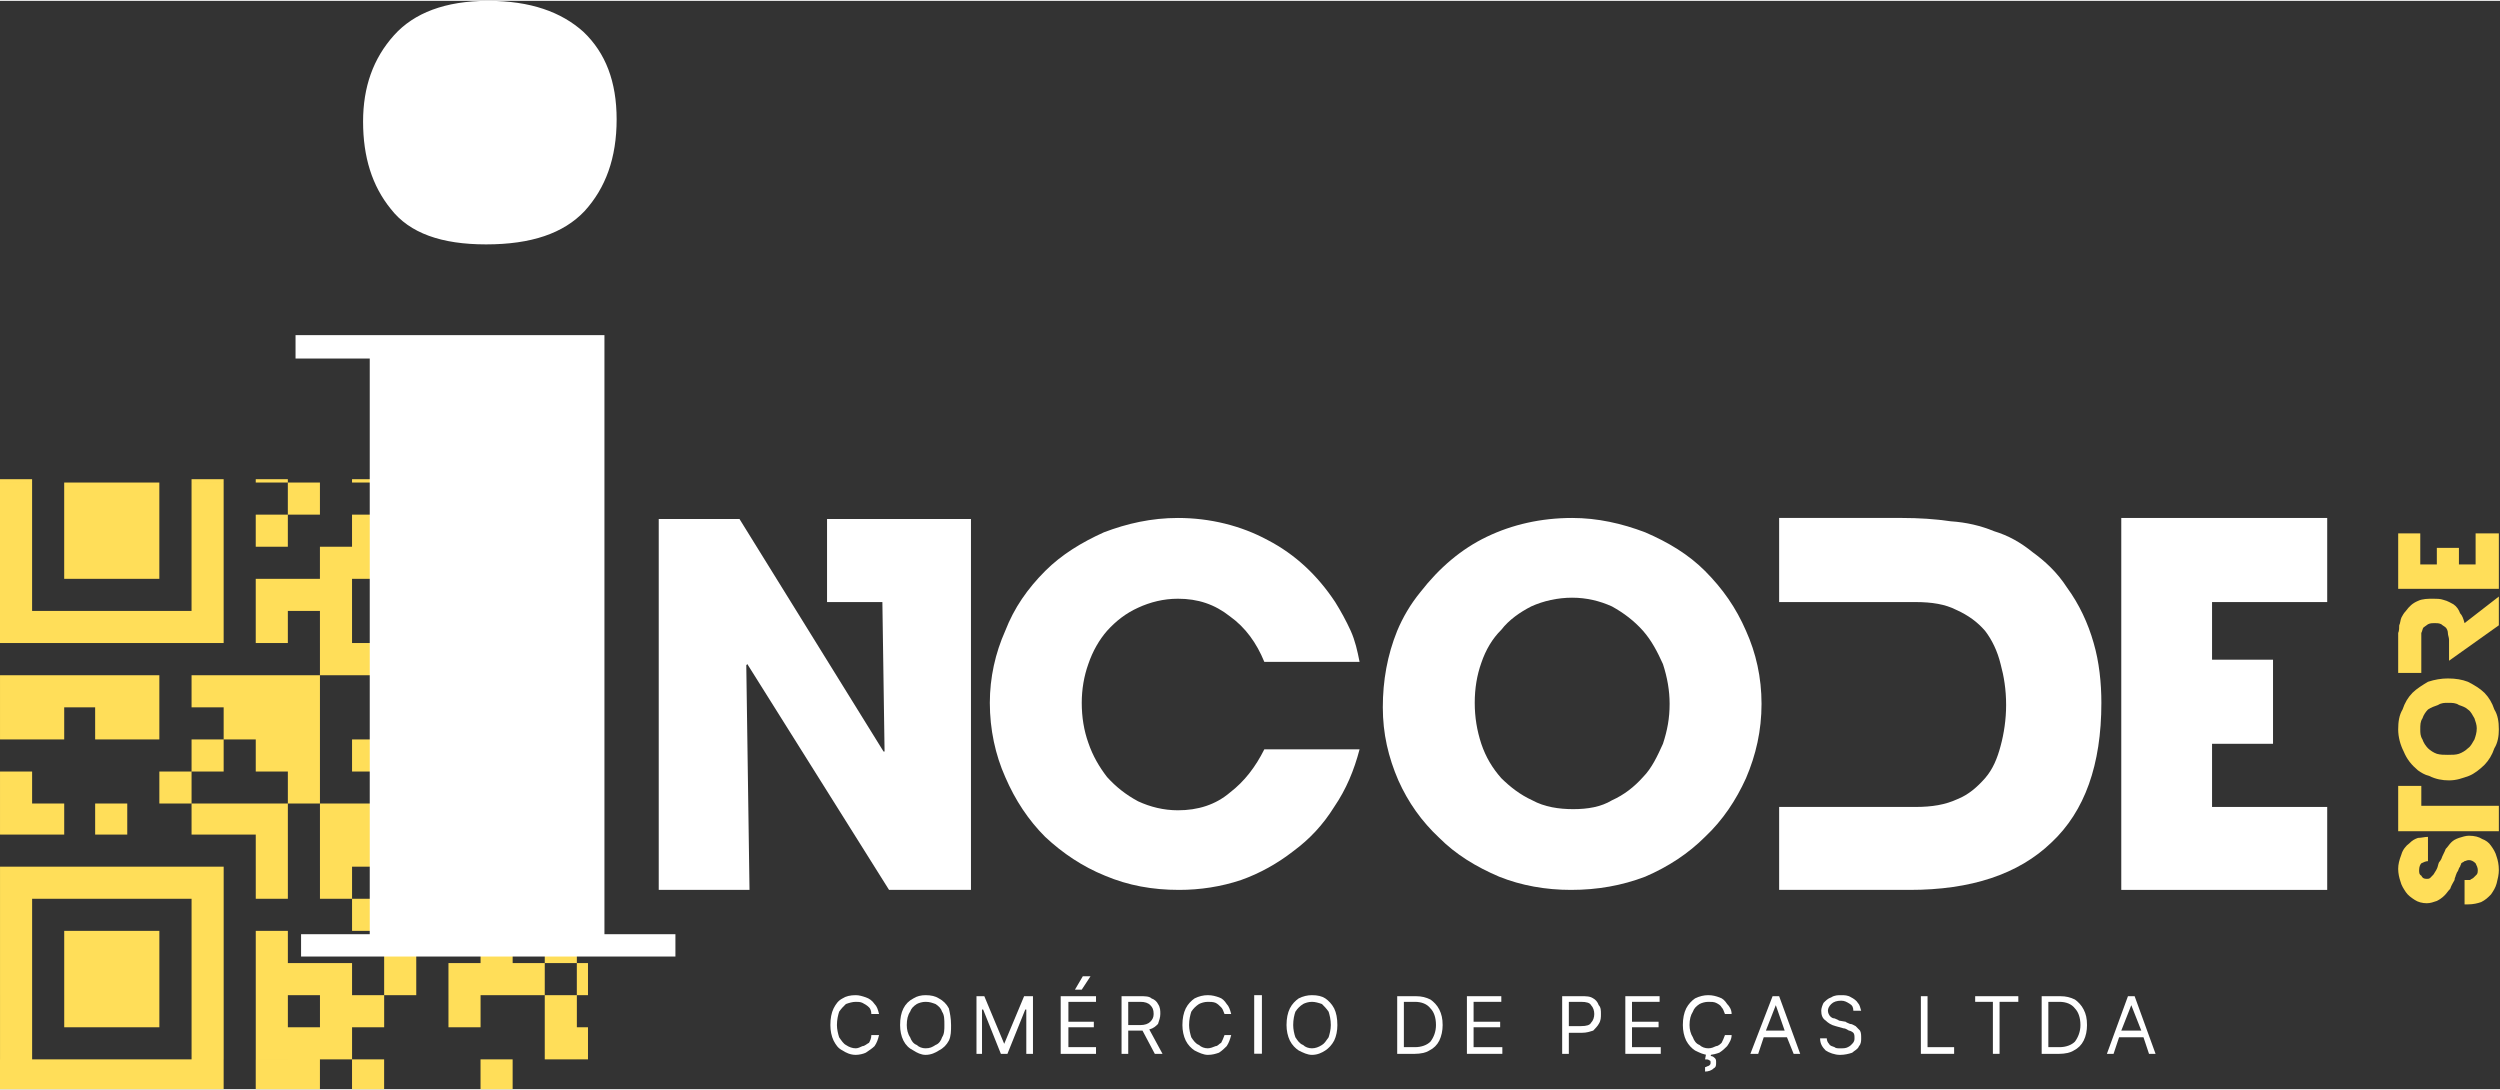
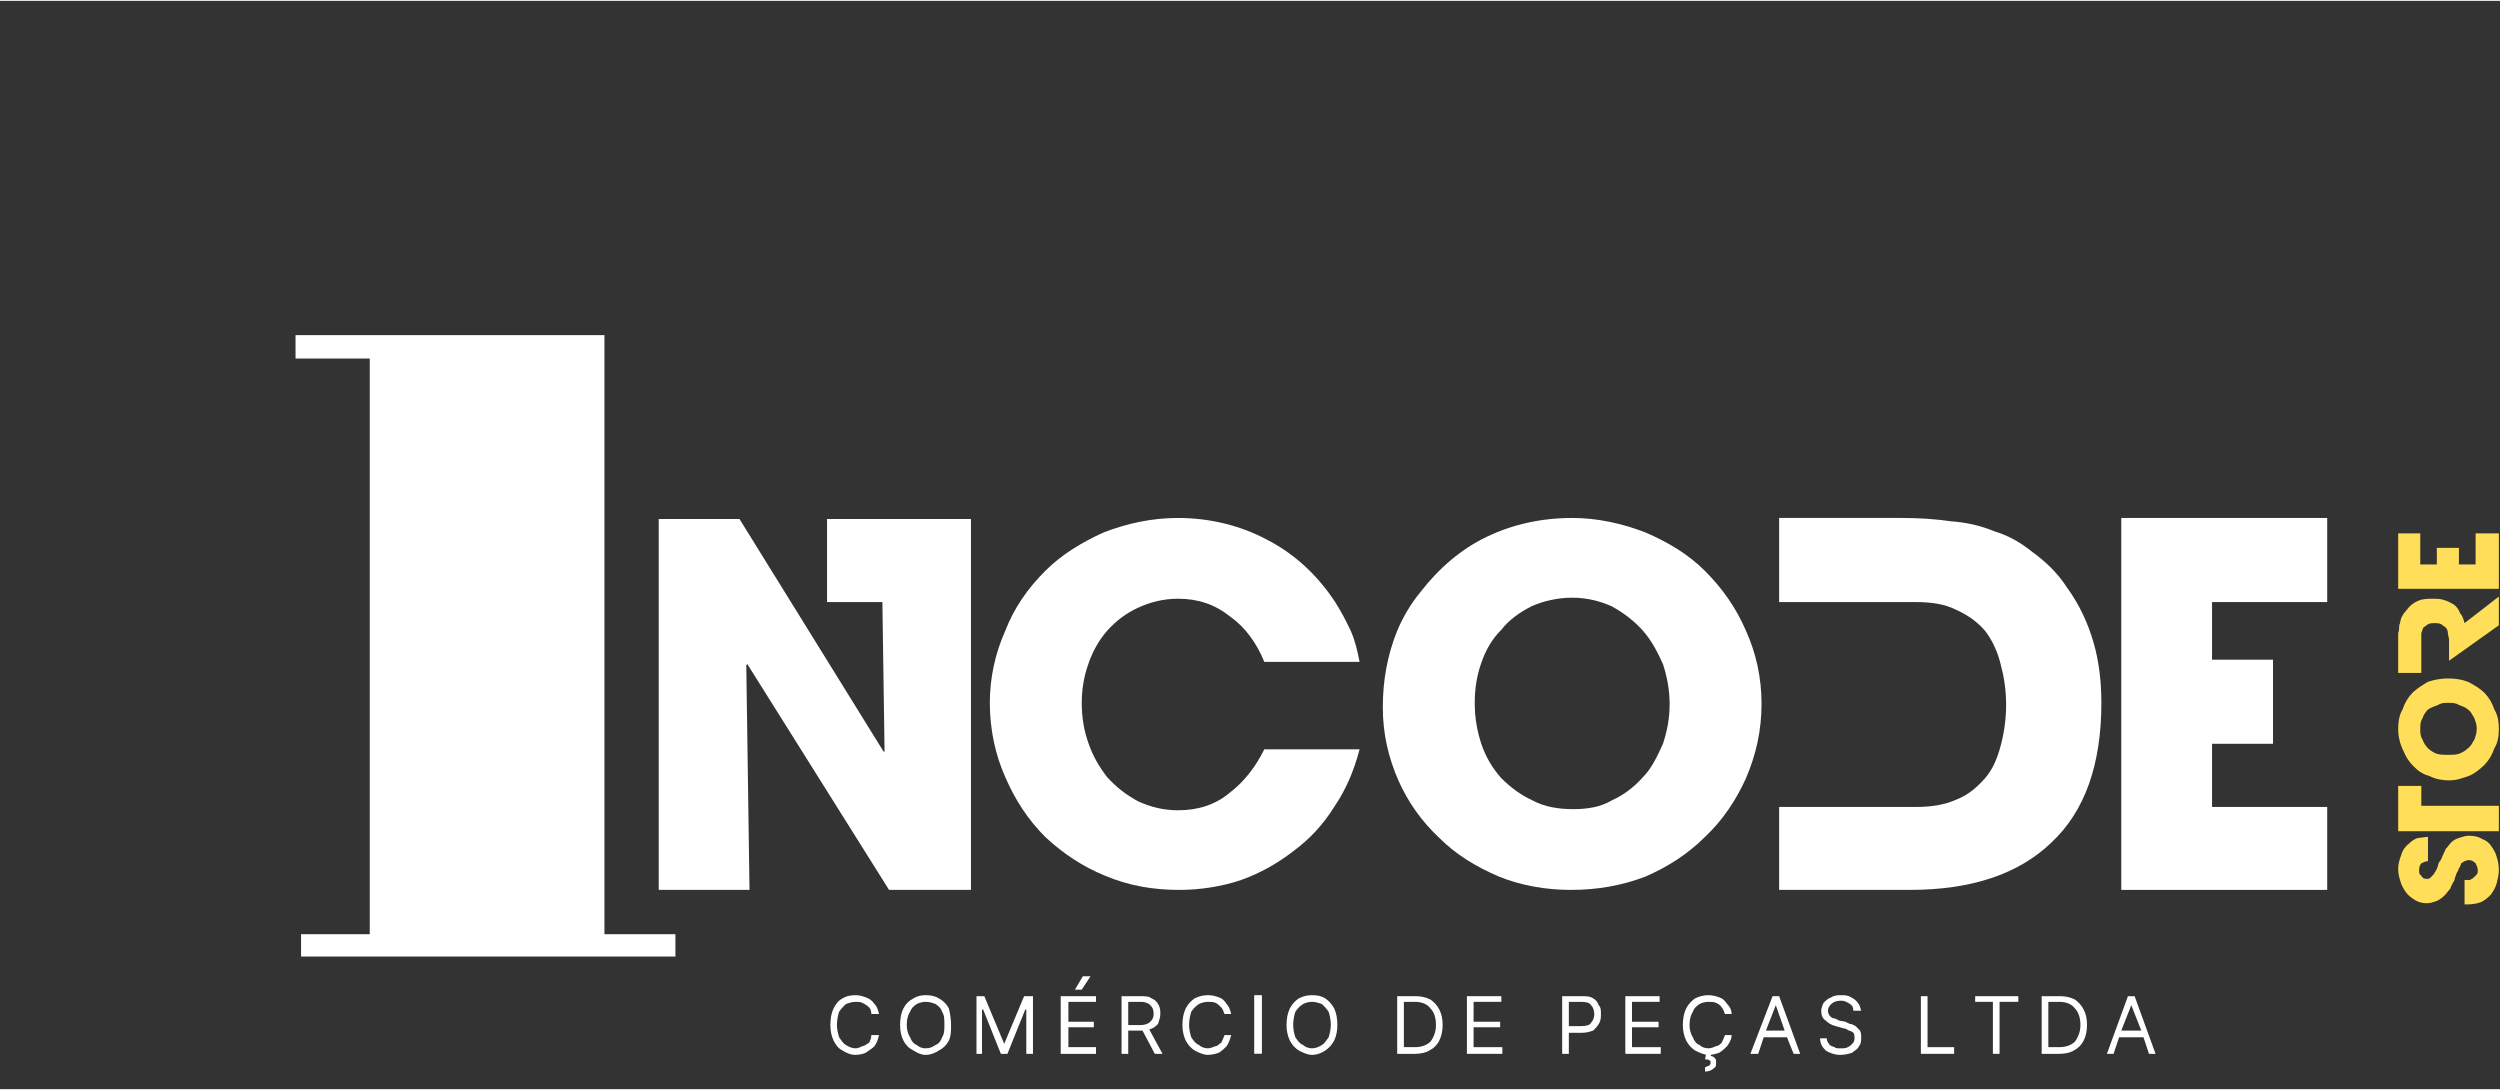
<svg xmlns="http://www.w3.org/2000/svg" xml:space="preserve" width="250px" height="109px" version="1.1" style="shape-rendering:geometricPrecision; text-rendering:geometricPrecision; image-rendering:optimizeQuality; fill-rule:evenodd; clip-rule:evenodd" viewBox="0 0 217.31 94.6">
  <rect x="0" y="0" width="217.31" height="94.6" fill="#333333" stroke="none" />
  <defs>
    <style type="text/css"> .fil0 {fill:#FFDE59;fill-rule:nonzero} .fil1 {fill:white;fill-rule:nonzero} </style>
  </defs>
  <g id="Camada_x0020_1">
-     <path class="fil0" d="M0 41.58l2.79 0 0 0.29 -2.79 0 0 -0.29zm16.65 0l2.79 0 0 0.29 -2.79 0 0 -0.29zm5.58 0l2.79 0 0 0.29 -2.79 0 0 -0.29zm8.37 0l2.79 0 0 0.29 -2.79 0 0 -0.29zm8.38 0l2.79 0 0 0.29 -2.79 0 0 -0.29zm12.13 0.29l0 2.79 -0.97 0 0 -2.79 0.97 0zm0 2.79l0 2.79 -0.97 0 0 -2.79 0.97 0zm0 2.79l0 2.79 -0.97 0 0 -2.79 0.97 0zm0 5.58l0 2.79 -0.97 0 0 -2.79 0.97 0zm0 8.38l0 2.79 -0.97 0 0 -2.79 0.97 0zm0 2.79l0 2.79 -0.97 0 0 -2.79 0.97 0zm0 2.79l0 2.78 -0.97 0 0 -2.78 0.97 0zm0 5.48l0 2.79 -0.97 0 0 -2.79 0.97 0zm0 5.58l0 2.79 -0.97 0 0 -2.79 0.97 0zm0 5.59l0 2.79 -0.97 0 0 -2.79 0.97 0zm0 5.58l0 2.79 -0.97 0 0 -2.79 0.97 0zm-6.55 5.38l-2.79 0 0 -2.59 2.79 0 0 2.59zm-11.17 0l-2.79 0 0 -2.59 2.79 0 0 2.59zm-5.58 0l-2.79 0 0 -2.59 -2.79 0 0 2.59 2.79 0 0 -2.59 2.79 0 0 2.59zm-8.37 0l-2.79 0 0 -2.59 -2.8 0 0 2.59 -2.79 0 0 -2.59 -2.79 0 0 2.59 -2.69 0 0 -2.59 -2.79 0 0 2.59 -2.79 0 0 -2.59 2.79 0 0 2.59 2.79 0 0 -2.59 2.69 0 0 2.59 2.79 0 0 -2.59 2.79 0 0 2.59 2.8 0 0 -2.59 2.79 0 0 2.59zm-19.44 -52.73l2.79 0 0 2.79 -2.79 0 0 -2.79zm5.58 0l2.69 0 0 2.79 -2.69 0 0 -2.79zm2.69 0l2.79 0 0 2.79 -2.79 0 0 -2.79zm2.79 0l2.79 0 0 2.79 -2.79 0 0 -2.79zm5.59 0l2.79 0 0 2.79 -2.79 0 0 -2.79zm8.37 0l2.79 0 0 2.79 -2.79 0 0 -2.79zm13.96 0l2.79 0 0 2.79 -2.79 0 0 -2.79zm5.58 0l2.79 0 0 2.79 -2.79 0 0 -2.79zm2.79 0l2.79 0 0 2.79 -2.79 0 0 -2.79zm-47.35 2.79l2.79 0 0 2.79 -2.79 0 0 -2.79zm5.58 0l2.69 0 0 2.79 -2.69 0 0 -2.79zm2.69 0l2.79 0 0 2.79 -2.79 0 0 -2.79zm2.79 0l2.79 0 0 2.79 -2.79 0 0 -2.79zm5.59 0l2.79 0 0 2.79 -2.79 0 0 -2.79zm5.58 0l2.79 0 0 2.79 -2.79 0 0 -2.79zm8.37 0l2.79 0 0 2.79 -2.79 0 0 -2.79zm8.38 0l2.79 0 0 2.79 -2.79 0 0 -2.79zm5.58 0l2.79 0 0 2.79 -2.79 0 0 -2.79zm2.79 0l2.79 0 0 2.79 -2.79 0 0 -2.79zm-47.35 2.79l2.79 0 0 2.79 -2.79 0 0 -2.79zm5.58 0l2.69 0 0 2.79 -2.69 0 0 -2.79zm2.69 0l2.79 0 0 2.79 -2.79 0 0 -2.79zm2.79 0l2.79 0 0 2.79 -2.79 0 0 -2.79zm5.59 0l2.79 0 0 2.79 -2.79 0 0 -2.79zm11.16 0l2.79 0 0 2.79 -2.79 0 0 -2.79zm2.79 0l2.79 0 0 2.79 -2.79 0 0 -2.79zm2.79 0l2.79 0 0 2.79 -2.79 0 0 -2.79zm5.59 0l2.79 0 0 2.79 -2.79 0 0 -2.79zm5.58 0l2.79 0 0 2.79 -2.79 0 0 -2.79zm2.79 0l2.79 0 0 2.79 -2.79 0 0 -2.79zm-47.35 2.79l2.79 0 0 2.79 -2.79 0 0 -2.79zm16.65 0l2.79 0 0 2.79 -2.79 0 0 -2.79zm5.58 0l2.79 0 0 2.79 -2.79 0 0 -2.79zm2.79 0l2.79 0 0 2.79 -2.79 0 0 -2.79zm2.79 0l2.79 0 0 2.79 -2.79 0 0 -2.79zm5.58 0l2.79 0 0 2.79 -2.79 0 0 -2.79zm5.59 0l2.79 0 0 2.79 -2.79 0 0 -2.79zm-38.98 2.79l2.79 0 0 2.79 -2.79 0 0 -2.79zm2.79 0l2.79 0 0 2.79 -2.79 0 0 -2.79zm2.79 0l2.69 0 0 2.79 -2.69 0 0 -2.79zm2.69 0l2.79 0 0 2.79 -2.79 0 0 -2.79zm2.79 0l2.79 0 0 2.79 -2.79 0 0 -2.79zm2.79 0l2.8 0 0 2.79 -2.8 0 0 -2.79zm2.8 0l2.79 0 0 2.79 -2.79 0 0 -2.79zm5.58 0l2.79 0 0 2.79 -2.79 0 0 -2.79zm5.58 0l2.79 0 0 2.79 -2.79 0 0 -2.79zm5.58 0l2.79 0 0 2.79 -2.79 0 0 -2.79zm5.59 0l2.79 0 0 2.79 -2.79 0 0 -2.79zm2.79 0l2.79 0 0 2.79 -2.79 0 0 -2.79zm2.79 0l2.79 0 0 2.79 -2.79 0 0 -2.79zm2.79 0l2.79 0 0 2.79 -2.79 0 0 -2.79zm-19.54 2.79l2.79 0 0 2.8 -2.79 0 0 -2.8zm2.79 0l2.79 0 0 2.8 -2.79 0 0 -2.8zm2.79 0l2.79 0 0 2.8 -2.79 0 0 -2.8zm-33.39 2.8l2.79 0 0 2.79 -2.79 0 0 -2.79zm2.79 0l2.79 0 0 2.79 -2.79 0 0 -2.79zm2.79 0l2.69 0 0 2.79 -2.69 0 0 -2.79zm2.69 0l2.79 0 0 2.79 -2.79 0 0 -2.79zm2.79 0l2.79 0 0 2.79 -2.79 0 0 -2.79zm5.59 0l2.79 0 0 2.79 -2.79 0 0 -2.79zm2.79 0l2.79 0 0 2.79 -2.79 0 0 -2.79zm2.79 0l2.79 0 0 2.79 -2.79 0 0 -2.79zm2.79 0l2.79 0 0 2.79 -2.79 0 0 -2.79zm8.37 0l2.79 0 0 2.79 -2.79 0 0 -2.79zm2.79 0l2.8 0 0 2.79 -2.8 0 0 -2.79zm5.59 0l2.79 0 0 2.79 -2.79 0 0 -2.79zm5.58 0l2.79 0 0 2.79 -2.79 0 0 -2.79zm-47.35 2.79l2.79 0 0 2.79 -2.79 0 0 -2.79zm2.79 0l2.79 0 0 2.79 -2.79 0 0 -2.79zm5.48 0l2.79 0 0 2.79 -2.79 0 0 -2.79zm2.79 0l2.79 0 0 2.79 -2.79 0 0 -2.79zm8.38 0l2.79 0 0 2.79 -2.79 0 0 -2.79zm2.79 0l2.79 0 0 2.79 -2.79 0 0 -2.79zm2.79 0l2.79 0 0 2.79 -2.79 0 0 -2.79zm8.37 0l2.79 0 0 2.79 -2.79 0 0 -2.79zm5.59 0l2.79 0 0 2.79 -2.79 0 0 -2.79zm5.58 0l2.79 0 0 2.79 -2.79 0 0 -2.79zm-27.91 2.79l2.79 0 0 2.79 -2.79 0 0 -2.79zm5.58 0l2.79 0 0 2.79 -2.79 0 0 -2.79zm2.79 0l2.79 0 0 2.79 -2.79 0 0 -2.79zm5.58 0l2.79 0 0 2.79 -2.79 0 0 -2.79zm5.58 0l2.8 0 0 2.79 -2.8 0 0 -2.79zm11.17 0l2.79 0 0 2.79 -2.79 0 0 -2.79zm-47.35 2.79l2.79 0 0 2.78 -2.79 0 0 -2.78zm13.85 0l2.8 0 0 2.78 -2.8 0 0 -2.78zm11.17 0l2.79 0 0 2.78 -2.79 0 0 -2.78zm11.16 0l2.8 0 0 2.78 -2.8 0 0 -2.78zm5.59 0l2.79 0 0 2.78 -2.79 0 0 -2.78zm2.79 0l2.79 0 0 2.78 -2.79 0 0 -2.78zm2.79 0l2.79 0 0 2.78 -2.79 0 0 -2.78zm-47.35 2.78l2.79 0 0 2.7 -2.79 0 0 -2.7zm2.79 0l2.79 0 0 2.7 -2.79 0 0 -2.7zm5.48 0l2.79 0 0 2.7 -2.79 0 0 -2.7zm8.38 0l2.79 0 0 2.7 -2.79 0 0 -2.7zm2.79 0l2.79 0 0 2.7 -2.79 0 0 -2.7zm2.79 0l2.79 0 0 2.7 -2.79 0 0 -2.7zm5.58 0l2.79 0 0 2.7 -2.79 0 0 -2.7zm2.79 0l2.79 0 0 2.7 -2.79 0 0 -2.7zm8.38 0l2.79 0 0 2.7 -2.79 0 0 -2.7zm5.58 0l2.79 0 0 2.7 -2.79 0 0 -2.7zm-22.33 2.7l2.79 0 0 2.79 -2.79 0 0 -2.79zm5.58 0l2.79 0 0 2.79 -2.79 0 0 -2.79zm2.79 0l2.79 0 0 2.79 -2.79 0 0 -2.79zm2.79 0l2.79 0 0 2.79 -2.79 0 0 -2.79zm2.79 0l2.8 0 0 2.79 -2.8 0 0 -2.79zm2.8 0l2.79 0 0 2.79 -2.79 0 0 -2.79zm2.79 0l2.79 0 0 2.79 -2.79 0 0 -2.79zm2.79 0l2.79 0 0 2.79 -2.79 0 0 -2.79zm-44.56 2.79l2.79 0 0 2.79 -2.79 0 0 -2.79zm2.79 0l2.79 0 0 2.79 -2.79 0 0 -2.79zm2.79 0l2.69 0 0 2.79 -2.69 0 0 -2.79zm2.69 0l2.79 0 0 2.79 -2.79 0 0 -2.79zm2.79 0l2.79 0 0 2.79 -2.79 0 0 -2.79zm2.79 0l2.8 0 0 2.79 -2.8 0 0 -2.79zm2.8 0l2.79 0 0 2.79 -2.79 0 0 -2.79zm5.58 0l2.79 0 0 2.79 -2.79 0 0 -2.79zm5.58 0l2.79 0 0 2.79 -2.79 0 0 -2.79zm5.58 0l2.79 0 0 2.79 -2.79 0 0 -2.79zm2.79 0l2.8 0 0 2.79 -2.8 0 0 -2.79zm2.8 0l2.79 0 0 2.79 -2.79 0 0 -2.79zm8.37 0l2.79 0 0 2.79 -2.79 0 0 -2.79zm-47.35 2.79l2.79 0 0 2.79 -2.79 0 0 -2.79zm16.65 0l2.79 0 0 2.79 -2.79 0 0 -2.79zm13.95 0l2.79 0 0 2.79 -2.79 0 0 -2.79zm2.79 0l2.79 0 0 2.79 -2.79 0 0 -2.79zm13.96 0l2.79 0 0 2.79 -2.79 0 0 -2.79zm-47.35 2.79l2.79 0 0 2.8 -2.79 0 0 -2.8zm5.58 0l2.69 0 0 2.8 -2.69 0 0 -2.8zm2.69 0l2.79 0 0 2.8 -2.79 0 0 -2.8zm2.79 0l2.79 0 0 2.8 -2.79 0 0 -2.8zm5.59 0l2.79 0 0 2.8 -2.79 0 0 -2.8zm5.58 0l2.79 0 0 2.8 -2.79 0 0 -2.8zm11.16 0l2.79 0 0 2.8 -2.79 0 0 -2.8zm8.38 0l2.79 0 0 2.8 -2.79 0 0 -2.8zm5.58 0l2.79 0 0 2.8 -2.79 0 0 -2.8zm-47.35 2.8l2.79 0 0 2.79 -2.79 0 0 -2.79zm5.58 0l2.69 0 0 2.79 -2.69 0 0 -2.79zm2.69 0l2.79 0 0 2.79 -2.79 0 0 -2.79zm2.79 0l2.79 0 0 2.79 -2.79 0 0 -2.79zm5.59 0l2.79 0 0 2.79 -2.79 0 0 -2.79zm5.58 0l2.79 0 0 2.79 -2.79 0 0 -2.79zm2.79 0l2.79 0 0 2.79 -2.79 0 0 -2.79zm2.79 0l2.79 0 0 2.79 -2.79 0 0 -2.79zm5.58 0l2.79 0 0 2.79 -2.79 0 0 -2.79zm5.59 0l2.79 0 0 2.79 -2.79 0 0 -2.79zm2.79 0l2.79 0 0 2.79 -2.79 0 0 -2.79zm2.79 0l2.79 0 0 2.79 -2.79 0 0 -2.79zm-44.56 2.79l2.79 0 0 2.79 -2.79 0 0 -2.79zm5.58 0l2.69 0 0 2.79 -2.69 0 0 -2.79zm2.69 0l2.79 0 0 2.79 -2.79 0 0 -2.79zm2.79 0l2.79 0 0 2.79 -2.79 0 0 -2.79zm5.59 0l2.79 0 0 2.79 -2.79 0 0 -2.79zm5.58 0l2.79 0 0 2.79 -2.79 0 0 -2.79zm5.58 0l2.79 0 0 2.79 -2.79 0 0 -2.79zm2.79 0l2.79 0 0 2.79 -2.79 0 0 -2.79zm8.38 0l2.79 0 0 2.79 -2.79 0 0 -2.79zm8.37 0l2.79 0 0 2.79 -2.79 0 0 -2.79zm-47.35 2.79l2.79 0 0 2.79 -2.79 0 0 -2.79zm16.65 0l2.79 0 0 2.79 -2.79 0 0 -2.79zm5.58 0l2.79 0 0 2.79 -2.79 0 0 -2.79zm2.79 0l2.79 0 0 2.79 -2.79 0 0 -2.79zm2.79 0l2.79 0 0 2.79 -2.79 0 0 -2.79zm19.54 0l2.79 0 0 2.79 -2.79 0 0 -2.79z" />
-     <path class="fil1" d="M25.69 29.06l26.85 0 0 52.07 6.17 0 0 1.94 -32.54 0 0 -1.94 5.97 0 0 -50.04 -6.45 0 0 -2.03zm16.56 -7.89c-3.85,0 -6.64,-0.96 -8.28,-3.08 -1.63,-2.01 -2.41,-4.52 -2.41,-7.6 0,-2.98 0.87,-5.48 2.7,-7.51 1.73,-1.92 4.43,-2.98 8.18,-2.98 3.65,0 6.35,0.96 8.28,2.7 1.92,1.83 2.88,4.32 2.88,7.6 0,3.37 -0.96,5.97 -2.79,7.98 -1.83,1.93 -4.62,2.89 -8.56,2.89z" />
+     <path class="fil1" d="M25.69 29.06l26.85 0 0 52.07 6.17 0 0 1.94 -32.54 0 0 -1.94 5.97 0 0 -50.04 -6.45 0 0 -2.03zm16.56 -7.89z" />
    <polygon class="fil1" points="76.51,45.04 84.4,45.04 84.4,52.26 84.4,77.28 77.28,77.28 64.96,57.65 64.87,57.75 65.15,77.28 57.26,77.28 57.26,45.04 64.28,45.04 76.8,65.25 76.89,65.25 76.7,52.26 76.22,52.26 71.89,52.26 71.89,45.04 76.22,45.04 76.51,45.04 76.61,45.04 " />
    <path class="fil1" d="M102.49 77.28c-2.31,0 -4.42,-0.38 -6.45,-1.24 -1.92,-0.78 -3.65,-1.93 -5.19,-3.37 -1.45,-1.45 -2.6,-3.18 -3.47,-5.2 -0.86,-1.93 -1.34,-4.14 -1.34,-6.45 0,-2.21 0.48,-4.33 1.34,-6.26 0.78,-2.01 1.93,-3.65 3.47,-5.2 1.44,-1.44 3.18,-2.49 5.1,-3.36 2.02,-0.77 4.14,-1.25 6.44,-1.25 2.79,0 5.49,0.67 7.8,1.92 2.41,1.25 4.34,3.08 5.87,5.39 0.48,0.77 0.96,1.64 1.35,2.5 0.39,0.87 0.58,1.74 0.77,2.7l-8.28 0c-0.67,-1.64 -1.64,-2.99 -2.98,-3.95 -1.34,-1.06 -2.79,-1.54 -4.53,-1.54 -1.24,0 -2.4,0.29 -3.46,0.78 -1.06,0.48 -1.92,1.15 -2.7,2.01 -0.67,0.77 -1.24,1.74 -1.63,2.89 -0.38,1.06 -0.57,2.21 -0.57,3.37 0,1.25 0.19,2.4 0.57,3.47 0.39,1.15 0.96,2.11 1.63,2.98 0.78,0.86 1.64,1.54 2.7,2.11 1.06,0.49 2.22,0.78 3.46,0.78 1.74,0 3.28,-0.48 4.53,-1.55 1.25,-0.96 2.21,-2.21 2.98,-3.75l8.28 0c-0.48,1.83 -1.16,3.47 -2.21,5.01 -0.96,1.54 -2.12,2.79 -3.56,3.85 -1.35,1.05 -2.89,1.92 -4.53,2.5 -1.73,0.58 -3.56,0.86 -5.39,0.86z" />
    <path class="fil1" d="M136.56 77.28c-2.21,0 -4.33,-0.38 -6.25,-1.15 -2.03,-0.87 -3.76,-1.93 -5.2,-3.37 -1.54,-1.44 -2.7,-3.08 -3.56,-5 -0.87,-2.02 -1.35,-4.05 -1.35,-6.35 0,-2.31 0.39,-4.53 1.25,-6.65 0.48,-1.15 1.15,-2.31 2.02,-3.37 1.64,-2.11 3.56,-3.75 5.78,-4.81 2.21,-1.06 4.71,-1.63 7.41,-1.63 2.21,0 4.33,0.48 6.35,1.25 2.02,0.87 3.76,1.92 5.2,3.36 1.54,1.55 2.69,3.19 3.56,5.2 0.87,1.93 1.35,4.05 1.35,6.35 0,2.31 -0.48,4.43 -1.35,6.46 -0.87,1.92 -2.02,3.65 -3.56,5.1 -1.44,1.44 -3.18,2.59 -5.2,3.46 -2.02,0.77 -4.14,1.15 -6.45,1.15zm0.1 -25.4c-1.25,0 -2.51,0.28 -3.56,0.76 -0.96,0.49 -1.93,1.16 -2.6,2.03 -0.77,0.76 -1.35,1.73 -1.74,2.88 -0.38,1.07 -0.57,2.22 -0.57,3.47 0,1.25 0.19,2.4 0.57,3.56 0.39,1.16 0.97,2.12 1.74,2.99 0.77,0.76 1.64,1.44 2.69,1.92 1.06,0.58 2.31,0.77 3.56,0.77 1.26,0 2.41,-0.19 3.37,-0.77 1.06,-0.48 1.93,-1.16 2.7,-2.02 0.76,-0.77 1.25,-1.83 1.73,-2.89 0.38,-1.16 0.58,-2.21 0.58,-3.47 0,-1.15 -0.2,-2.3 -0.58,-3.46 -0.48,-1.06 -0.97,-2.02 -1.73,-2.89 -0.77,-0.86 -1.64,-1.53 -2.7,-2.12 -1.06,-0.48 -2.21,-0.76 -3.46,-0.76z" />
    <path class="fil1" d="M179.68 51.01c1.05,1.44 1.82,3.08 2.31,4.81 0.48,1.64 0.67,3.47 0.67,5.2 0,5.39 -1.45,9.43 -4.33,12.13 -2.89,2.79 -7.03,4.13 -12.32,4.13l-11.36 0 0 -7.21 11.84 0c1.45,0 2.6,-0.19 3.66,-0.68 0.96,-0.38 1.73,-1.06 2.4,-1.82 0.68,-0.78 1.07,-1.74 1.35,-2.8 0.29,-1.06 0.48,-2.31 0.48,-3.56 0,-1.35 -0.19,-2.5 -0.48,-3.56 -0.28,-1.15 -0.76,-2.12 -1.35,-2.89 -0.67,-0.77 -1.44,-1.34 -2.5,-1.82 -0.96,-0.49 -2.11,-0.68 -3.56,-0.68l-11.84 0 0 -7.31 10.69 0c1.44,0 2.88,0.09 4.23,0.29 1.35,0.09 2.6,0.38 3.76,0.86 1.25,0.38 2.3,0.97 3.36,1.83 1.06,0.77 2.12,1.73 2.99,3.08z" />
    <polygon class="fil1" points="184.39,77.28 184.39,44.95 202.29,44.95 202.29,52.26 192.28,52.26 192.28,57.27 197.58,57.27 197.58,64.58 192.28,64.58 192.28,70.07 202.29,70.07 202.29,77.28 184.39,77.28 184.49,77.28 " />
    <path class="fil1" d="M76.41 88.07l-0.67 0c0,-0.29 -0.1,-0.49 -0.2,-0.58 -0.19,-0.19 -0.38,-0.29 -0.57,-0.39 -0.19,-0.09 -0.39,-0.09 -0.58,-0.09 -0.29,0 -0.58,0.09 -0.86,0.19 -0.2,0.19 -0.39,0.38 -0.59,0.67 -0.09,0.29 -0.19,0.68 -0.19,1.16 0,0.38 0.1,0.77 0.19,1.06 0.2,0.29 0.39,0.57 0.59,0.67 0.28,0.19 0.57,0.29 0.86,0.29 0.19,0 0.39,-0.1 0.58,-0.19 0.19,0 0.38,-0.2 0.57,-0.29 0.1,-0.19 0.2,-0.39 0.2,-0.67l0.67 0c-0.09,0.38 -0.19,0.67 -0.39,0.96 -0.19,0.19 -0.48,0.38 -0.76,0.57 -0.2,0.1 -0.58,0.19 -0.87,0.19 -0.48,0 -0.86,-0.19 -1.15,-0.38 -0.39,-0.19 -0.58,-0.48 -0.78,-0.86 -0.19,-0.39 -0.28,-0.87 -0.28,-1.35 0,-0.58 0.09,-1.06 0.28,-1.45 0.2,-0.38 0.39,-0.67 0.78,-0.87 0.29,-0.19 0.67,-0.28 1.15,-0.28 0.29,0 0.58,0.09 0.87,0.19 0.28,0.09 0.57,0.29 0.76,0.58 0.2,0.19 0.3,0.48 0.39,0.87z" />
    <path class="fil1" d="M82.67 89.03c0,0.48 0,0.96 -0.19,1.35 -0.2,0.38 -0.49,0.67 -0.87,0.86 -0.29,0.19 -0.68,0.38 -1.16,0.38 -0.38,0 -0.76,-0.19 -1.05,-0.38 -0.39,-0.19 -0.68,-0.48 -0.87,-0.86 -0.2,-0.39 -0.29,-0.87 -0.29,-1.35 0,-0.58 0.09,-1.06 0.29,-1.45 0.19,-0.38 0.48,-0.67 0.87,-0.87 0.29,-0.19 0.67,-0.28 1.05,-0.28 0.48,0 0.87,0.09 1.16,0.28 0.38,0.2 0.67,0.49 0.87,0.87 0.09,0.39 0.19,0.87 0.19,1.45zm-0.58 0c0,-0.48 0,-0.87 -0.2,-1.16 -0.09,-0.29 -0.28,-0.48 -0.57,-0.67 -0.29,-0.1 -0.48,-0.19 -0.87,-0.19 -0.28,0 -0.57,0.09 -0.76,0.19 -0.29,0.19 -0.48,0.38 -0.58,0.67 -0.2,0.29 -0.29,0.68 -0.29,1.16 0,0.38 0.09,0.77 0.29,1.06 0.1,0.29 0.29,0.57 0.58,0.67 0.19,0.19 0.48,0.29 0.76,0.29 0.39,0 0.58,-0.1 0.87,-0.29 0.29,-0.1 0.48,-0.38 0.57,-0.67 0.2,-0.29 0.2,-0.68 0.2,-1.06z" />
    <polygon class="fil1" points="84.88,86.52 85.56,86.52 87.29,90.66 87.29,90.66 89.02,86.52 89.79,86.52 89.79,91.53 89.21,91.53 89.21,87.68 89.12,87.68 87.57,91.53 87,91.53 85.46,87.68 85.36,87.68 85.36,91.53 84.88,91.53 " />
    <path class="fil1" d="M92.2 91.53l0 -5.01 3.07 0 0 0.49 -2.4 0 0 1.73 2.21 0 0 0.48 -2.21 0 0 1.73 2.4 0 0 0.58 -3.07 0zm1.24 -5.58l0.68 -1.16 0.67 0 -0.76 1.16 -0.59 0z" />
    <path class="fil1" d="M97.49 91.53l0 -5.01 1.63 0c0.39,0 0.78,0 0.97,0.19 0.29,0.1 0.48,0.3 0.57,0.49 0.2,0.29 0.2,0.58 0.2,0.87 0,0.28 -0.1,0.57 -0.2,0.86 -0.19,0.19 -0.38,0.38 -0.76,0.48l1.15 2.12 -0.67 0 -1.07 -2.02c-0.09,0 -0.09,0 -0.09,0l-1.15 0 0 2.02 -0.58 0zm0.58 -2.5l1.05 0c0.39,0 0.68,-0.1 0.87,-0.29 0.19,-0.19 0.29,-0.39 0.29,-0.67 0,-0.39 -0.1,-0.58 -0.29,-0.77 -0.19,-0.2 -0.48,-0.29 -0.87,-0.29l-1.05 0 0 2.02z" />
    <path class="fil1" d="M107.02 88.07l-0.58 0c-0.1,-0.29 -0.19,-0.49 -0.29,-0.58 -0.19,-0.19 -0.29,-0.29 -0.48,-0.39 -0.2,-0.09 -0.49,-0.09 -0.68,-0.09 -0.29,0 -0.57,0.09 -0.77,0.19 -0.28,0.19 -0.48,0.38 -0.67,0.67 -0.09,0.29 -0.19,0.68 -0.19,1.16 0,0.38 0.1,0.77 0.19,1.06 0.19,0.29 0.39,0.57 0.67,0.67 0.2,0.19 0.48,0.29 0.77,0.29 0.19,0 0.48,-0.1 0.68,-0.19 0.19,0 0.29,-0.2 0.48,-0.29 0.1,-0.19 0.19,-0.39 0.29,-0.67l0.58 0c-0.1,0.38 -0.2,0.67 -0.39,0.96 -0.19,0.19 -0.38,0.38 -0.67,0.57 -0.29,0.1 -0.58,0.19 -0.97,0.19 -0.38,0 -0.77,-0.19 -1.15,-0.38 -0.29,-0.19 -0.58,-0.48 -0.77,-0.86 -0.19,-0.39 -0.29,-0.87 -0.29,-1.35 0,-0.58 0.1,-1.06 0.29,-1.45 0.19,-0.38 0.48,-0.67 0.77,-0.87 0.38,-0.19 0.77,-0.28 1.15,-0.28 0.39,0 0.68,0.09 0.97,0.19 0.29,0.09 0.48,0.29 0.67,0.58 0.19,0.19 0.29,0.48 0.39,0.87z" />
    <polygon class="fil1" points="109.02,86.43 109.69,86.43 109.69,91.52 109.02,91.52 " />
    <path class="fil1" d="M116.25 89.03c0,0.48 -0.09,0.96 -0.28,1.35 -0.2,0.38 -0.48,0.67 -0.77,0.86 -0.29,0.19 -0.67,0.38 -1.16,0.38 -0.39,0 -0.77,-0.19 -1.15,-0.38 -0.29,-0.19 -0.58,-0.48 -0.77,-0.86 -0.19,-0.39 -0.29,-0.87 -0.29,-1.35 0,-0.58 0.1,-1.06 0.29,-1.45 0.19,-0.38 0.48,-0.67 0.77,-0.87 0.38,-0.19 0.76,-0.28 1.15,-0.28 0.49,0 0.87,0.09 1.16,0.28 0.29,0.2 0.57,0.49 0.77,0.87 0.19,0.39 0.28,0.87 0.28,1.45zm-0.57 0c0,-0.48 -0.1,-0.87 -0.19,-1.16 -0.2,-0.29 -0.39,-0.48 -0.58,-0.67 -0.29,-0.1 -0.58,-0.19 -0.87,-0.19 -0.29,0 -0.58,0.09 -0.77,0.19 -0.29,0.19 -0.48,0.38 -0.67,0.67 -0.1,0.29 -0.19,0.68 -0.19,1.16 0,0.38 0.09,0.77 0.19,1.06 0.19,0.29 0.38,0.57 0.67,0.67 0.19,0.19 0.48,0.29 0.77,0.29 0.29,0 0.58,-0.1 0.87,-0.29 0.19,-0.1 0.38,-0.38 0.58,-0.67 0.09,-0.29 0.19,-0.68 0.19,-1.06z" />
    <path class="fil1" d="M122.99 91.53l-1.54 0 0 -5.01 1.63 0c0.49,0 0.88,0.1 1.26,0.29 0.29,0.2 0.58,0.49 0.77,0.87 0.19,0.39 0.29,0.77 0.29,1.35 0,0.48 -0.1,0.96 -0.29,1.35 -0.19,0.38 -0.48,0.67 -0.87,0.86 -0.28,0.19 -0.77,0.29 -1.25,0.29zm-0.96 -0.58l0.96 0c0.58,0 1.06,-0.19 1.35,-0.48 0.29,-0.38 0.48,-0.87 0.48,-1.44 0,-0.68 -0.19,-1.16 -0.48,-1.45 -0.29,-0.38 -0.77,-0.57 -1.35,-0.57l-0.96 0 0 3.94z" />
    <polygon class="fil1" points="127.51,91.53 127.51,86.52 130.5,86.52 130.5,87.01 128.09,87.01 128.09,88.74 130.4,88.74 130.4,89.22 128.09,89.22 128.09,90.95 130.59,90.95 130.59,91.53 " />
    <path class="fil1" d="M135.79 91.53l0 -5.01 1.64 0c0.48,0 0.77,0 1.06,0.19 0.19,0.1 0.38,0.3 0.48,0.59 0.19,0.19 0.19,0.48 0.19,0.77 0,0.28 0,0.57 -0.19,0.86 -0.1,0.19 -0.29,0.38 -0.48,0.58 -0.29,0.09 -0.58,0.19 -0.97,0.19l-1.15 0 0 1.83 -0.58 0zm0.58 -2.41l1.06 0c0.48,0 0.77,-0.09 0.87,-0.29 0.19,-0.19 0.28,-0.48 0.28,-0.76 0,-0.29 -0.09,-0.58 -0.28,-0.77 -0.1,-0.2 -0.39,-0.29 -0.87,-0.29l-1.06 0 0 2.11z" />
    <polygon class="fil1" points="141.28,91.53 141.28,86.52 144.26,86.52 144.26,87.01 141.86,87.01 141.86,88.74 144.17,88.74 144.17,89.22 141.86,89.22 141.86,90.95 144.36,90.95 144.36,91.53 " />
    <path class="fil1" d="M150.52 88.07l-0.58 0c-0.1,-0.29 -0.19,-0.49 -0.29,-0.58 -0.09,-0.19 -0.29,-0.29 -0.48,-0.39 -0.2,-0.09 -0.39,-0.09 -0.68,-0.09 -0.28,0 -0.57,0.09 -0.76,0.19 -0.29,0.19 -0.48,0.38 -0.58,0.67 -0.19,0.29 -0.29,0.68 -0.29,1.16 0,0.38 0.1,0.77 0.29,1.06 0.1,0.29 0.29,0.57 0.58,0.67 0.19,0.19 0.48,0.29 0.76,0.29 0.29,0 0.48,-0.1 0.68,-0.19 0.19,0 0.39,-0.2 0.48,-0.29 0.1,-0.19 0.19,-0.39 0.29,-0.67l0.58 0c0,0.38 -0.2,0.67 -0.39,0.96 -0.19,0.19 -0.38,0.38 -0.68,0.57 -0.28,0.1 -0.57,0.19 -0.96,0.19 -0.38,0 -0.76,-0.19 -1.15,-0.38 -0.29,-0.19 -0.57,-0.48 -0.77,-0.86 -0.19,-0.39 -0.29,-0.87 -0.29,-1.35 0,-0.58 0.1,-1.06 0.29,-1.45 0.2,-0.38 0.48,-0.67 0.77,-0.87 0.39,-0.19 0.77,-0.28 1.15,-0.28 0.39,0 0.68,0.09 0.96,0.19 0.3,0.09 0.49,0.29 0.68,0.58 0.19,0.19 0.39,0.48 0.39,0.87zm-2.22 3.46l0.48 0 -0.09 0.19c0.19,0 0.28,0.1 0.38,0.19 0.1,0.1 0.1,0.19 0.1,0.39 0,0.19 0,0.39 -0.2,0.48 -0.19,0.2 -0.48,0.29 -0.76,0.29l0 -0.38c0.09,0 0.19,-0.1 0.28,-0.1 0.2,-0.1 0.2,-0.2 0.2,-0.29 0,-0.1 0,-0.2 -0.1,-0.2 -0.1,-0.09 -0.19,-0.09 -0.38,-0.09l0.09 -0.48z" />
    <path class="fil1" d="M152.83 91.53l-0.68 0 1.93 -5.01 0.57 0 1.83 5.01 -0.57 0 -0.58 -1.44 -2.02 0 -0.48 1.44zm0.67 -2.02l1.63 0 -0.77 -2.21 0 0 -0.86 2.21z" />
    <path class="fil1" d="M161.1 87.78c0,-0.29 -0.1,-0.48 -0.29,-0.58 -0.29,-0.19 -0.48,-0.29 -0.77,-0.29 -0.38,0 -0.67,0.1 -0.86,0.29 -0.19,0.19 -0.29,0.38 -0.29,0.58 0,0.19 0.1,0.38 0.19,0.48 0.1,0.09 0.2,0.19 0.39,0.19 0.19,0.1 0.29,0.1 0.38,0.19l0.58 0.1c0.09,0.09 0.19,0.09 0.38,0.19 0.19,0 0.29,0.1 0.49,0.19 0.09,0.1 0.29,0.29 0.38,0.39 0.1,0.19 0.1,0.39 0.1,0.67 0,0.2 0,0.48 -0.19,0.68 -0.1,0.28 -0.39,0.38 -0.59,0.57 -0.28,0.1 -0.67,0.19 -1.05,0.19 -0.48,0 -0.96,-0.19 -1.25,-0.38 -0.29,-0.29 -0.49,-0.58 -0.49,-1.06l0.58 0c0,0.2 0.1,0.39 0.2,0.48 0.09,0.2 0.29,0.2 0.48,0.29 0.09,0.1 0.29,0.1 0.48,0.1 0.29,0 0.48,0 0.67,-0.1 0.19,-0.09 0.29,-0.19 0.38,-0.29 0.2,-0.19 0.2,-0.38 0.2,-0.48 0,-0.19 0,-0.38 -0.1,-0.48 -0.1,-0.1 -0.29,-0.19 -0.38,-0.19 -0.2,-0.1 -0.29,-0.2 -0.48,-0.2l-0.68 -0.19c-0.38,-0.09 -0.67,-0.29 -0.86,-0.48 -0.29,-0.19 -0.39,-0.48 -0.39,-0.86 0,-0.2 0.1,-0.48 0.2,-0.68 0.19,-0.19 0.38,-0.39 0.67,-0.48 0.29,-0.19 0.58,-0.19 0.86,-0.19 0.29,0 0.58,0 0.87,0.19 0.19,0.09 0.48,0.29 0.58,0.48 0.19,0.2 0.19,0.39 0.29,0.68l-0.68 0z" />
    <polygon class="fil1" points="166.97,91.53 166.97,86.52 167.55,86.52 167.55,90.95 169.86,90.95 169.86,91.53 " />
    <polygon class="fil1" points="171.69,87.01 171.69,86.52 175.44,86.52 175.44,87.01 173.81,87.01 173.81,91.53 173.23,91.53 173.23,87.01 " />
    <path class="fil1" d="M179.01 91.53l-1.54 0 0 -5.01 1.63 0c0.49,0 0.87,0.1 1.26,0.29 0.28,0.2 0.57,0.49 0.76,0.87 0.2,0.39 0.29,0.77 0.29,1.35 0,0.48 -0.09,0.96 -0.29,1.35 -0.19,0.38 -0.48,0.67 -0.86,0.86 -0.29,0.19 -0.77,0.29 -1.25,0.29zm-0.96 -0.58l0.96 0c0.58,0 1.06,-0.19 1.35,-0.48 0.28,-0.38 0.48,-0.87 0.48,-1.44 0,-0.68 -0.2,-1.16 -0.48,-1.45 -0.29,-0.38 -0.77,-0.57 -1.35,-0.57l-0.96 0 0 3.94z" />
    <path class="fil1" d="M183.72 91.53l-0.58 0 1.83 -5.01 0.58 0 1.82 5.01 -0.57 0 -0.48 -1.44 -2.12 0 -0.48 1.44zm0.67 -2.02l1.74 0 -0.87 -2.21 0 0 -0.87 2.21z" />
    <path class="fil0" d="M217.21 75.56c0,0.38 -0.09,0.76 -0.19,1.15 -0.1,0.38 -0.29,0.67 -0.49,0.96 -0.28,0.29 -0.48,0.48 -0.86,0.67 -0.29,0.1 -0.67,0.2 -1.15,0.2l-0.29 0 0 -2.12c0.19,0 0.29,0 0.48,0 0.1,-0.1 0.19,-0.1 0.29,-0.19 0.09,-0.1 0.19,-0.19 0.29,-0.29 0.09,-0.1 0.09,-0.29 0.09,-0.38 0,-0.2 -0.09,-0.39 -0.19,-0.59 -0.19,-0.19 -0.38,-0.28 -0.58,-0.28 -0.19,0 -0.28,0.09 -0.38,0.09 -0.1,0.1 -0.2,0.1 -0.29,0.19 0,0.1 -0.1,0.2 -0.1,0.29 -0.1,0.1 -0.1,0.19 -0.19,0.39 -0.1,0.1 -0.1,0.19 -0.19,0.39 0,0.09 -0.1,0.19 -0.1,0.38 -0.1,0.19 -0.29,0.48 -0.38,0.77 -0.2,0.19 -0.29,0.38 -0.49,0.57 -0.19,0.2 -0.48,0.39 -0.67,0.48 -0.29,0.1 -0.57,0.2 -0.87,0.2 -0.38,0 -0.77,-0.1 -1.05,-0.29 -0.29,-0.19 -0.58,-0.39 -0.77,-0.67 -0.19,-0.29 -0.39,-0.58 -0.48,-0.96 -0.1,-0.29 -0.19,-0.68 -0.19,-1.07 0,-0.38 0.09,-0.76 0.28,-1.25 0.1,-0.38 0.39,-0.76 0.68,-0.96 0.28,-0.28 0.48,-0.38 0.76,-0.48 0.29,0 0.58,-0.09 0.87,-0.09l0 2.11c-0.19,0 -0.39,0.1 -0.58,0.19 -0.09,0.1 -0.19,0.29 -0.19,0.59 0,0.19 0,0.38 0.19,0.48 0.1,0.19 0.19,0.28 0.48,0.28 0.1,0 0.2,0 0.3,-0.09 0.09,-0.1 0.19,-0.19 0.28,-0.29 0.1,-0.19 0.2,-0.29 0.29,-0.49 0.1,-0.19 0.1,-0.38 0.19,-0.57 0.1,-0.1 0.2,-0.29 0.2,-0.29 0.09,-0.29 0.28,-0.58 0.38,-0.87 0.19,-0.19 0.29,-0.38 0.48,-0.57 0.19,-0.19 0.39,-0.29 0.67,-0.39 0.29,-0.09 0.59,-0.19 0.87,-0.19 0.48,0 0.87,0.1 1.16,0.29 0.28,0.1 0.57,0.29 0.76,0.58 0.2,0.28 0.39,0.57 0.49,0.96 0.1,0.29 0.19,0.67 0.19,1.16z" />
    <polygon class="fil0" points="208.46,72.18 208.46,68.24 210.47,68.24 210.47,69.97 217.21,69.97 217.21,72.18 210.47,72.18 208.46,72.18 208.55,72.18 " />
    <path class="fil0" d="M217.21 63.33c0,0.57 -0.09,1.16 -0.39,1.64 -0.19,0.57 -0.48,1.05 -0.86,1.44 -0.39,0.38 -0.87,0.77 -1.35,0.96 -0.58,0.2 -1.06,0.39 -1.73,0.39 -0.58,0 -1.15,-0.1 -1.73,-0.39 -0.39,-0.09 -0.68,-0.28 -0.97,-0.48 -0.57,-0.48 -0.96,-0.96 -1.24,-1.64 -0.29,-0.57 -0.48,-1.25 -0.48,-1.92 0,-0.67 0.09,-1.25 0.38,-1.73 0.19,-0.58 0.48,-1.06 0.86,-1.45 0.39,-0.38 0.87,-0.67 1.35,-0.96 0.58,-0.19 1.16,-0.29 1.73,-0.29 0.68,0 1.25,0.1 1.74,0.29 0.57,0.29 1.05,0.58 1.44,0.96 0.38,0.39 0.67,0.87 0.86,1.45 0.3,0.48 0.39,1.06 0.39,1.73zm-6.83 0c0,0.29 0,0.57 0.19,0.87 0.09,0.29 0.29,0.57 0.48,0.77 0.2,0.19 0.48,0.38 0.77,0.48 0.29,0.09 0.67,0.09 0.96,0.09 0.39,0 0.68,0 0.96,-0.09 0.29,-0.1 0.59,-0.29 0.78,-0.48 0.29,-0.2 0.38,-0.48 0.57,-0.77 0.1,-0.3 0.2,-0.58 0.2,-0.97 0,-0.29 -0.1,-0.57 -0.2,-0.86 -0.19,-0.29 -0.28,-0.58 -0.57,-0.77 -0.19,-0.19 -0.49,-0.29 -0.78,-0.39 -0.28,-0.19 -0.57,-0.19 -0.96,-0.19 -0.29,0 -0.57,0 -0.86,0.19 -0.29,0.1 -0.58,0.2 -0.87,0.39 -0.19,0.19 -0.39,0.48 -0.48,0.77 -0.19,0.29 -0.19,0.57 -0.19,0.96z" />
    <path class="fil0" d="M212.88 57.36l0 -1.83c0,-0.19 -0.1,-0.38 -0.1,-0.58 0,-0.19 -0.09,-0.38 -0.19,-0.48 -0.1,-0.09 -0.29,-0.19 -0.38,-0.28 -0.2,-0.1 -0.39,-0.1 -0.58,-0.1 -0.19,0 -0.38,0 -0.58,0.1 -0.1,0.09 -0.29,0.19 -0.39,0.28 -0.09,0.1 -0.09,0.29 -0.19,0.48 0,0.2 0,0.39 0,0.48l0 0.87 0 2.12 -2.01 0 0 -2.69c0,-0.3 0,-0.49 0,-0.78 0.09,-0.19 0.09,-0.48 0.09,-0.67 0.1,-0.19 0.1,-0.48 0.19,-0.67 0.1,-0.19 0.2,-0.38 0.39,-0.58 0.29,-0.39 0.57,-0.67 1.05,-0.87 0.39,-0.19 0.87,-0.19 1.35,-0.19 0.29,0 0.58,0 0.87,0.1 0.38,0.09 0.67,0.29 0.86,0.38 0.29,0.19 0.48,0.49 0.58,0.78 0.19,0.19 0.29,0.48 0.39,0.86l2.98 -2.31 0 2.5 -4.33 3.08z" />
    <polygon class="fil0" points="217.21,51.11 208.46,51.11 208.46,46.29 210.38,46.29 210.38,48.99 211.82,48.99 211.82,47.55 213.74,47.55 213.74,48.99 215.19,48.99 215.19,46.29 217.21,46.29 217.21,51.11 217.31,51.11 " />
  </g>
</svg>